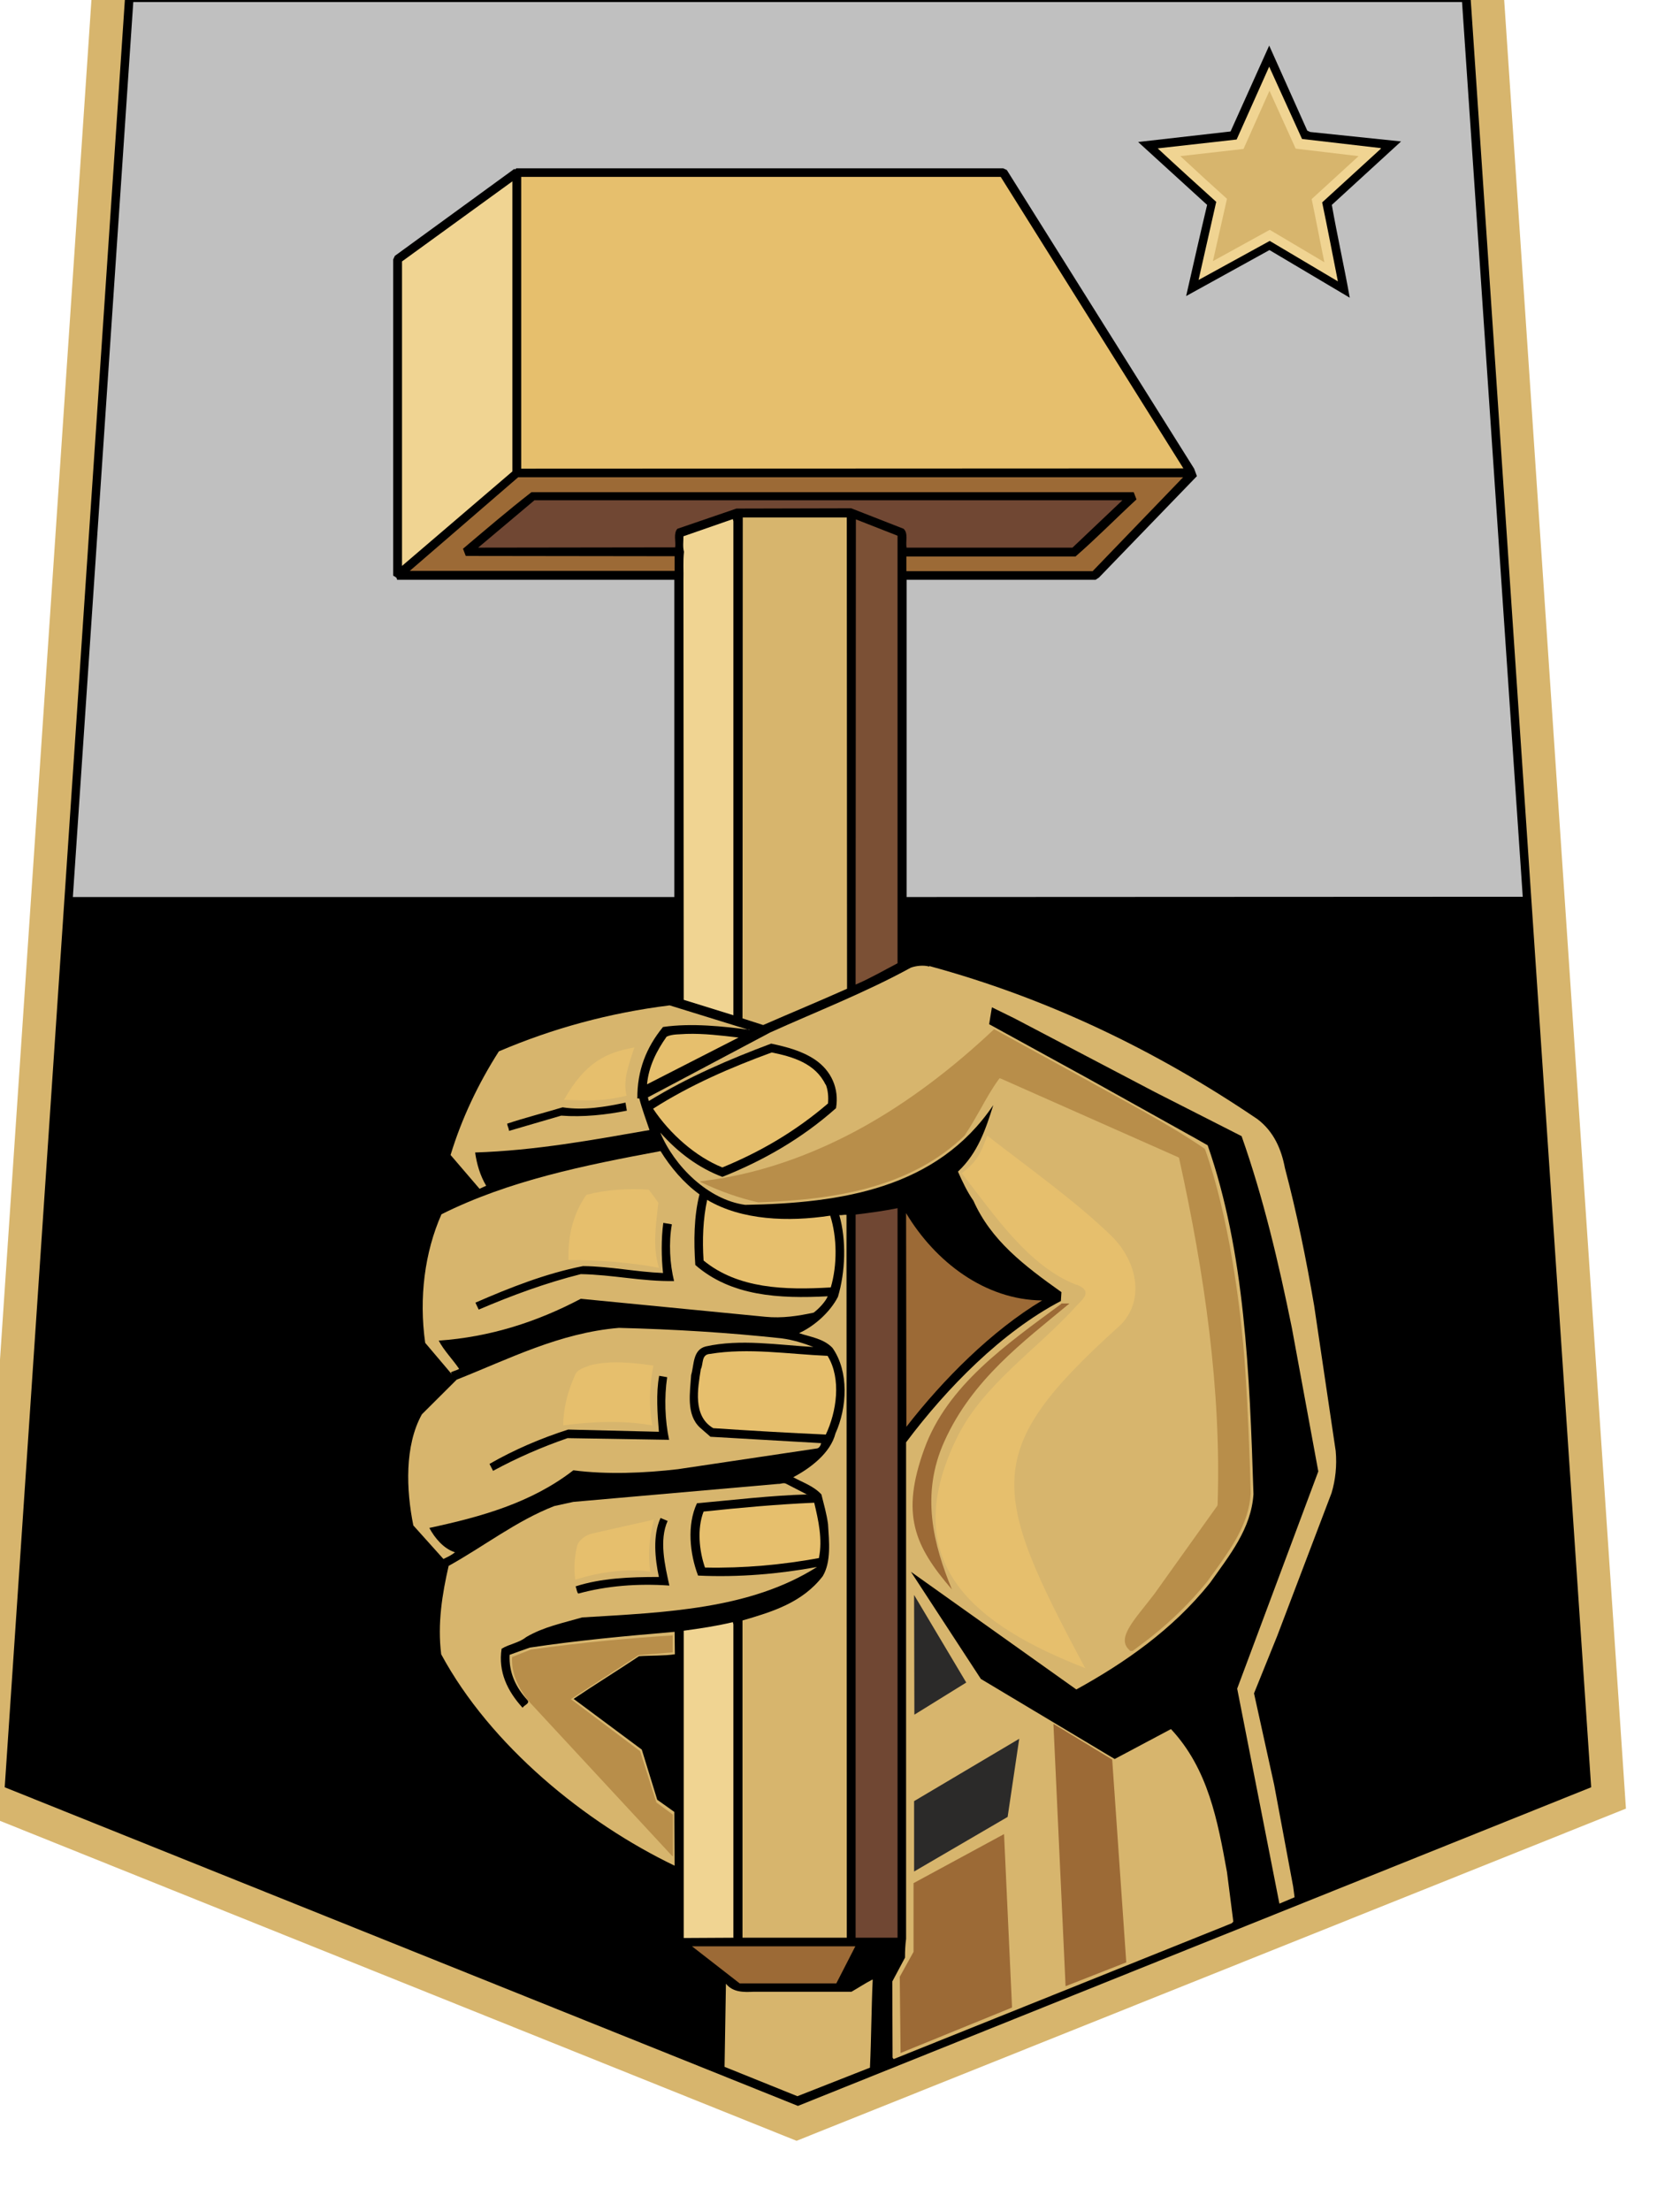
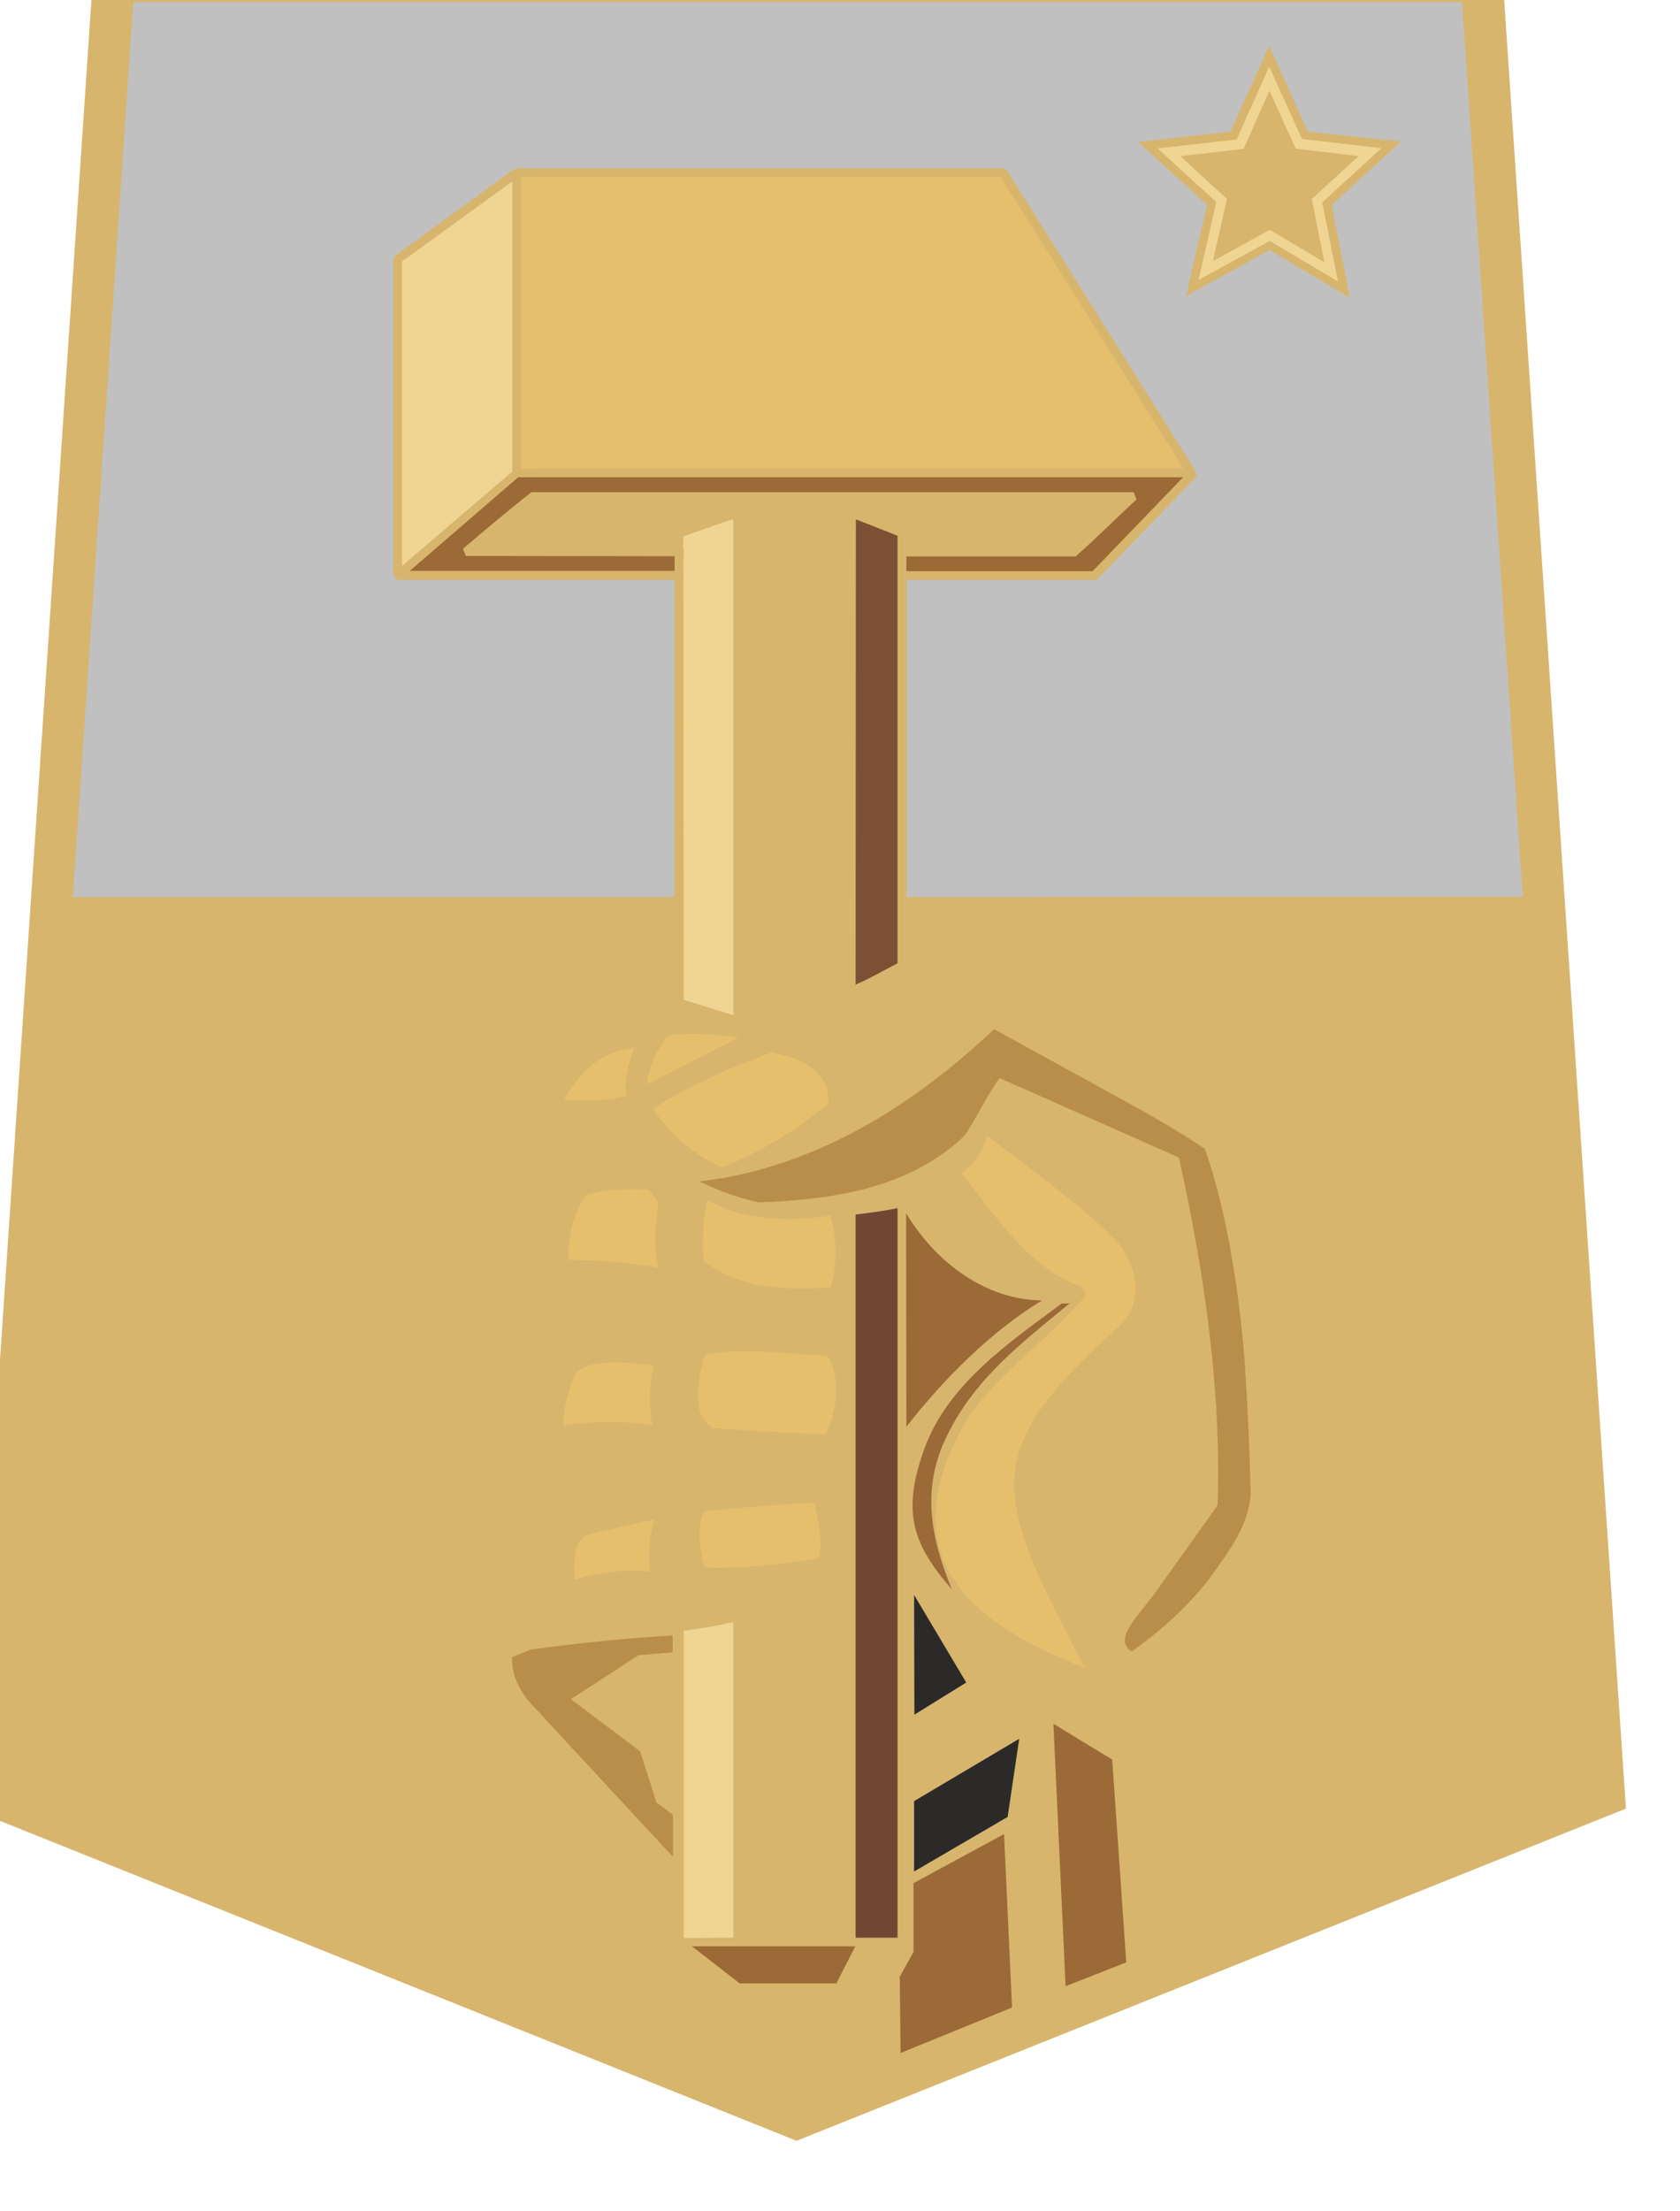
<svg xmlns="http://www.w3.org/2000/svg" width="190" height="250" viewBox="0 0 50.271 66.146">
  <g transform="matrix(1.032,0,0,1.036,-54.619,-228.723)">
    <g style="shape-rendering:geometricPrecision;image-rendering:optimizeQuality" fill-rule="evenodd" clip-rule="evenodd" transform="matrix(.008 0 0 .008 -6.834 134.299)">
      <polygon points="10357 18536 7362 17338 7369 17211 7811 10666 12912 10666 13363 17337" fill="#d7b56d" />
-       <polygon points="13237 17260 10362 18410 7487 17260 7924 10787 12799 10787" fill="#000000" />
      <path fill="#C0C0C0" d="m12990 14046-2234 1v-1145h685l12-8 355-366-10-27-679-1078-13-6h-1765c-2 2-4 6-7 2l-433 314-6 13v1141c6 4 14 6 14 15h1005v1145h-2180l219-3230h4816l220 3229zm-770-2760 328 34-251 229c20 113 45 223 65 335l-291-172-302 166c25-109 50-220 76-329l-250-227 335-38 140-310 138 307 11 5z" />
      <path fill="#f0d492" d="m12475 11346-213 194c20 95 38 190 57 285l-247-146-258 141 64-282c-71-64-141-127-212-193l286-32 118-263 119 261 285 33z" />
      <polygon points="9359 12501 9359 11448 11097 11448 11759 12500" fill="#e6bf6d" />
      <polygon points="8927 11753 9327 11464 9327 12511 8927 12852" fill="#f0d492" />
      <path fill="#9c6a36" d="m11431 12871h-676v-53h613c75-65 147-138 221-206l-10-26h-2183c-84 65-166 135-248 204l10 26 757 1v53h-960l393-338h2410l-327 338z" />
-       <path fill="#704733" d="m11357 12786h-601c-5-21 7-51-11-68l-190-74-416 1-214 73c-15 17-5 45-8 67l-714 1 204-171h2131l-181 171z" />
      <path fill="#d7b56d" d="m10540 14378c-101 45-203 87-304 131l-75-24 1-1808h377l1 1701z" />
      <path fill="#f0d492" d="m10129 14474-181-56-1-1514c1-32-2-70 2-103-5-18-2-37-2-56l179-62 2 8v1783z" />
      <path fill="#7b5035" d="m10723 14286c-50 26-100 55-152 77l1-1679 151 59v1543z" />
      <path fill="#d7b56d" d="m10838 14296c425 115 820 303 1190 553 59 45 86 108 99 176 43 162 77 328 106 497l78 524c5 53-1 106-15 152l-197 516-84 207 73 330 69 368 5 38-55 23-153-776 294-784-96-519c-48-235-103-468-182-691l-314-159-511-267-80-39-10 61 355 194 391 217 46 26c135 386 152 822 166 1259-8 125-87 221-158 321-135 168-309 288-484 384l-597-423c-1-1-1-1-2-1l253 386 485 289 204-108c135 144 169 330 203 516l23 179-6 6-1225 490-4-5-1-275 46-86c0-24 1-46 4-68v-1792c149-198 348-399 561-510l2-32c-137-97-255-187-319-330-23-33-40-69-56-105 73-68 101-155 128-240-204 301-551 354-899 360-134-18-257-139-308-261 65 73 140 128 225 160 147-58 288-138 412-248 12-71-17-135-76-175-48-32-103-46-159-58-153 57-302 121-443 207-2-2-2-8-4-13l443-234c169-76 345-144 510-234 19-7 46-10 67-4z" />
      <path fill="#d7b56d" d="m10187 14526c-95-12-209-25-314-10-61 74-94 158-93 258h7c10 39 25 78 37 114-207 36-414 74-632 81 6 42 18 83 40 120l-24 11-105-122c40-131 100-257 175-374 195-83 401-139 619-166l289 89zm-445 292c-75 15-158 24-238 18l-189 55c-1-10-6-17-7-26 63-21 134-39 201-59 78 12 156-2 228-17l5 30z" />
      <path fill="#e6bf6d" d="m10147 14554-332 169c6-64 34-120 71-172 21-10 48-8 71-10 65-2 127 6 189 13z" />
      <path fill="#e6bf6d" d="m10463 14724c8 20 10 44 8 68-118 101-246 175-383 231-97-39-190-121-251-212 135-86 282-149 430-203 75 15 158 39 195 116z" />
      <path fill="#d7b56d" d="m10005 15121c-20 78-21 169-15 254 130 113 304 122 480 113-8 19-31 44-51 59-56 12-114 21-175 15l-669-65c-158 83-328 138-515 151 19 36 51 68 74 102-10 6-21 7-30 13l4 7-97-114c-23-162-2-327 59-464 245-122 519-177 794-228 36 58 84 115 141 156zm-100 108c-12 67-7 143 8 204-116 2-222-23-338-25-128 32-250 77-370 128l-12-25c122-53 253-105 390-132 100 1 191 21 290 25-6-56-7-122 1-181l30 5z" />
      <path fill="#e6bf6d" d="m10479 15197c25 78 26 178 2 259-166 10-336 5-461-97-5-74-2-151 13-219 125 74 294 80 446 57z" />
      <path fill="#704733" d="m10723 17803h-152v-2610c51-6 102-13 152-23v2633z" />
      <path fill="#9c6a36" d="m11247 15503c-182 109-357 283-492 456l-1-771c106 176 286 313 493 315z" />
      <path fill="#d7b56d" d="m10540 17803h-379v-1145c107-31 217-64 291-160 31-52 23-125 19-188-5-37-15-71-24-107-29-31-68-43-102-62 61-32 135-87 153-158 42-92 50-223-11-309-33-34-80-39-121-53 55-25 112-75 141-131 27-90 31-204 5-295 10 1 17-2 26-1l1 2609z" />
      <path fill="#d7b56d" d="m10304 15640c39 5 81 18 114 31-127-7-265-30-390-2-48 12-42 67-53 103-4 63-19 143 32 190l38 33 401 23c-1 7-6 17-14 19l-505 75c-120 14-257 20-379 4-153 118-335 168-522 208 20 37 52 75 93 88-12 10-27 17-42 24l-109-121c-26-128-32-288 31-401l126-125c190-75 373-169 588-187 201 5 398 17 592 38zm-416 140c-11 74-8 155 7 226l-368-6c-93 32-183 71-270 118l-13-25c89-51 185-92 285-124l329 8c-5-63-11-138 1-202l29 5z" />
      <path fill="#e6bf6d" d="m10470 15704c50 82 32 201-7 283-135-6-272-14-408-23-75-44-56-143-45-213 10-19 1-53 33-55 140-23 285 1 427 7z" />
      <path fill="#d7b56d" d="m10397 16203c-135 4-267 20-401 32-37 78-26 183 4 261 149 7 294-6 431-31-242 153-550 164-851 182-69 20-140 34-203 71-26 21-61 25-89 42-13 83 21 153 76 213 6-10 27-15 18-27-42-46-68-99-65-164 24-9 48-17 73-26 172-26 349-42 525-57 0 27 1 54 1 81-40 6-87 4-130 7-78 52-158 101-237 154l247 183 56 181 62 44 1 194c-324-155-667-433-846-763-14-111 4-219 27-319 127-70 246-163 383-216l69-15 743-65c7 1 18-5 27-1l78 40zm-507 95c-32 70-10 162 6 234-115-8-228 1-330 29-6-5-6-18-10-26 93-30 197-34 302-34-14-65-23-150 6-213l26 11z" />
      <path fill="#e6bf6d" d="m10437 16433c-132 24-271 37-412 34-21-61-29-140-5-202 132-14 265-26 401-32 15 63 31 132 17 200z" />
      <polygon points="10783 16566 10972 16882 10784 16998" fill="#2b2a29" />
      <path fill="#f0d492" d="m10129 17803-181 1v-1109c59-8 120-17 178-31l2 8v1130z" />
      <polygon points="10783 17310 11164 17085 11122 17367 10783 17564" fill="#2b2a29" />
      <polygon points="10151 17968 9978 17834 10570 17834 10501 17968" fill="#9c6a36" />
      <path fill="#d7b56d" d="m10633 17955c-5 105-5 212-10 317l-263 103-264-106 5-300c25 31 63 31 101 29h354c25-14 50-31 76-44z" />
      <polygon points="11288 17031 11501 17160 11552 17892 11332 17978" fill="#9c6a36" />
      <path fill="#e6bf6d" d="m9514 14779c77-135 152-171 255-189-18 58-43 116-28 174-92 22-141 17-227 15zm15 578c110 0 219 8 329 28-24-78-10-157-2-235-12-16-23-32-35-47-75-4-151-1-226 19-54 78-66 157-65 235zm-19 597c108-14 216-19 324 0-13-72-10-144 4-216-79-11-157-19-229-1-22 9-48 14-56 38-27 60-41 119-42 179zm45 557c-6-40-3-80 6-120 6-24 33-42 56-47 74-17 148-33 223-50-16 63-23 125-13 188-83-13-189 2-272 29z" />
      <path fill="#d7b56d" d="m12394 11373-170 155c16 76 30 152 46 228l-198-117-206 113 51-225c-57-51-113-102-169-154l229-26 94-210 95 209 228 27z" />
      <path fill="#e6bf6d" d="m11372 15447c-174-67-298-252-416-403 54-42 69-71 92-136 144 112 316 233 448 360 101 97 124 244 28 330-498 447-467 588-121 1232-393-153-690-375-464-833 95-192 289-316 433-475 20-22 62-52 0-76z" />
      <path fill="#9c6a36" d="m11316 15514h30c-167 138-352 274-453 497-88 193-39 375 27 535-136-157-186-271-100-507 83-229 297-377 497-524z" />
      <polygon points="11109 17429 11138 18055 10734 18219 10731 17944 10781 17854 10781 17606" fill="#9c6a36" />
      <path fill="#b88e4a" d="m11566 16767c-55-44 18-113 88-205l228-318 1-4c7-208-5-416-30-624s-63-416-109-624l-1-4-3-2-641-283-6-2-4 5c-24 33-45 70-65 106-19 33-37 65-58 96-97 93-214 151-342 187s-267 49-406 54c-35-8-70-18-104-30-35-12-70-27-104-43l-3-3c10-1 21-2 31-4 16-2 31-4 46-7 0 0 1 0 1 1l12-3c172-31 339-94 496-180 171-94 332-217 480-356l331 181c136 76 298 159 433 251 84 235 130 558 146 795 10 149 16 299 20 449-7 111-72 199-136 288-8 10-15 21-21 29-61 75-129 141-202 199-23 18-46 35-69 52h-11z" />
      <path fill="#b88e4a" d="m9909 17508v-149l-60-44-59-185-251-188 246-159 123-10v-61c-158 10-326 25-514 51-23 9-45 18-68 27-3 61 23 110 57 156l524 563z" />
    </g>
  </g>
</svg>